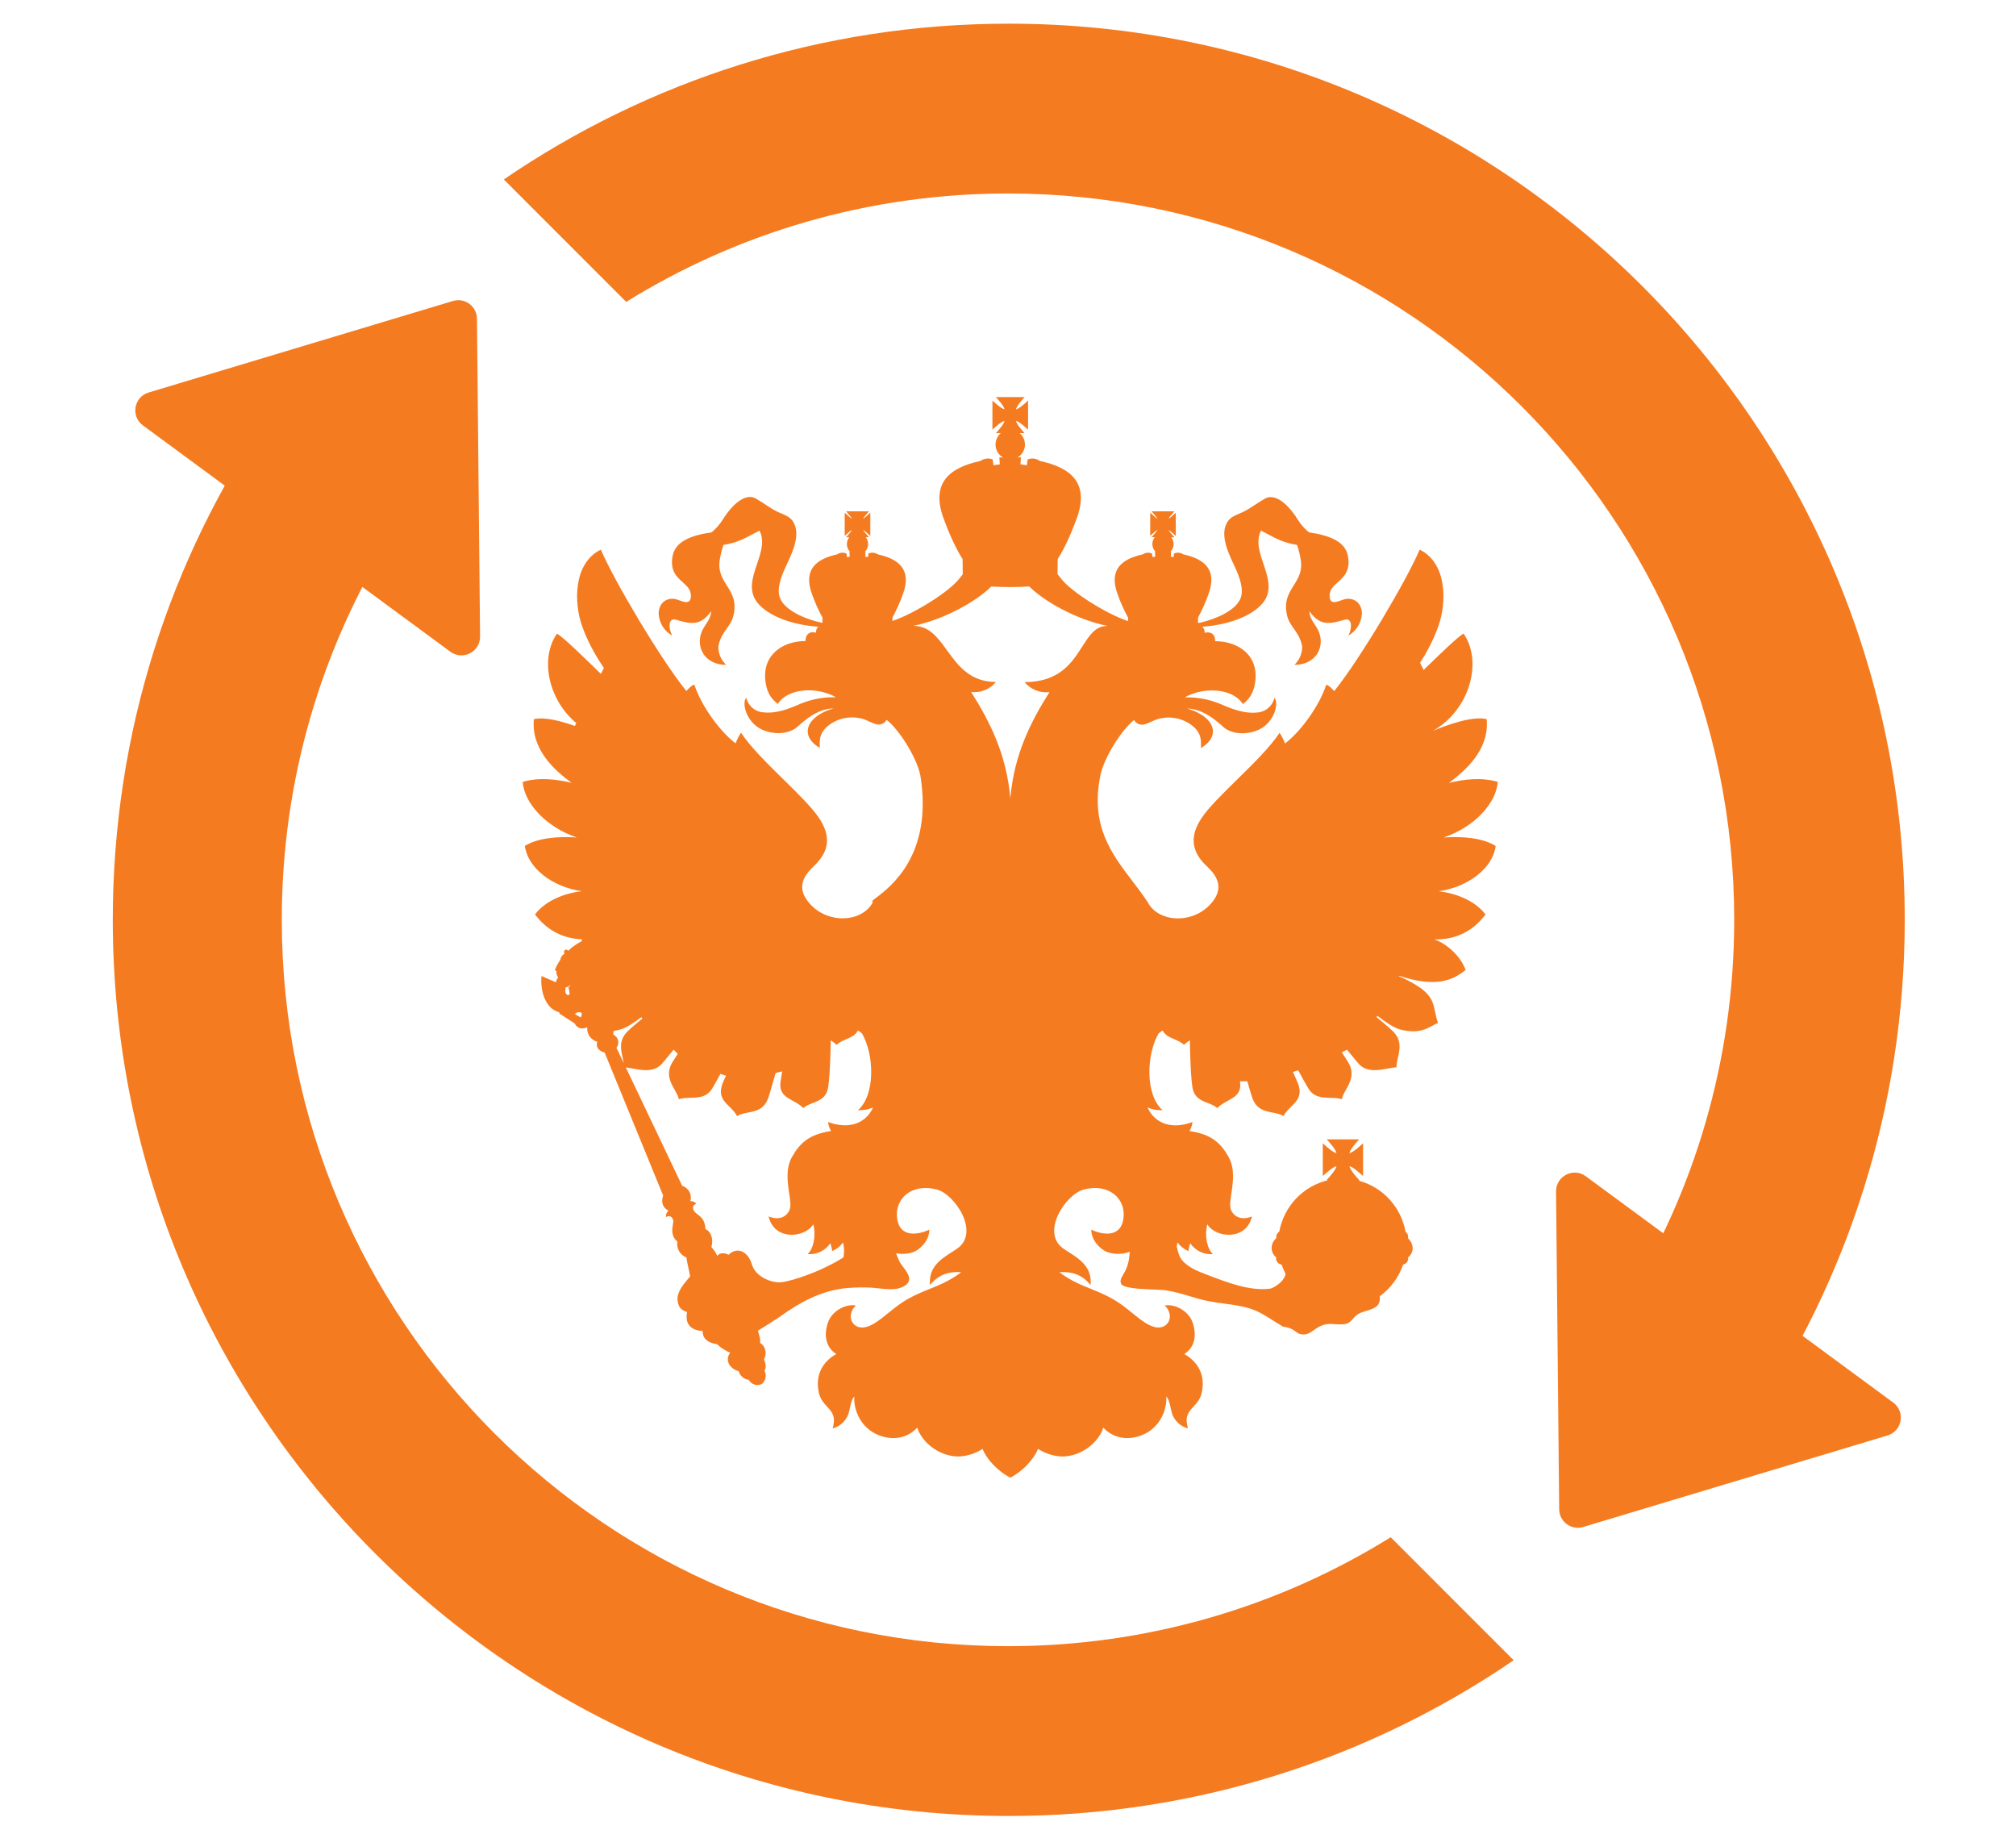
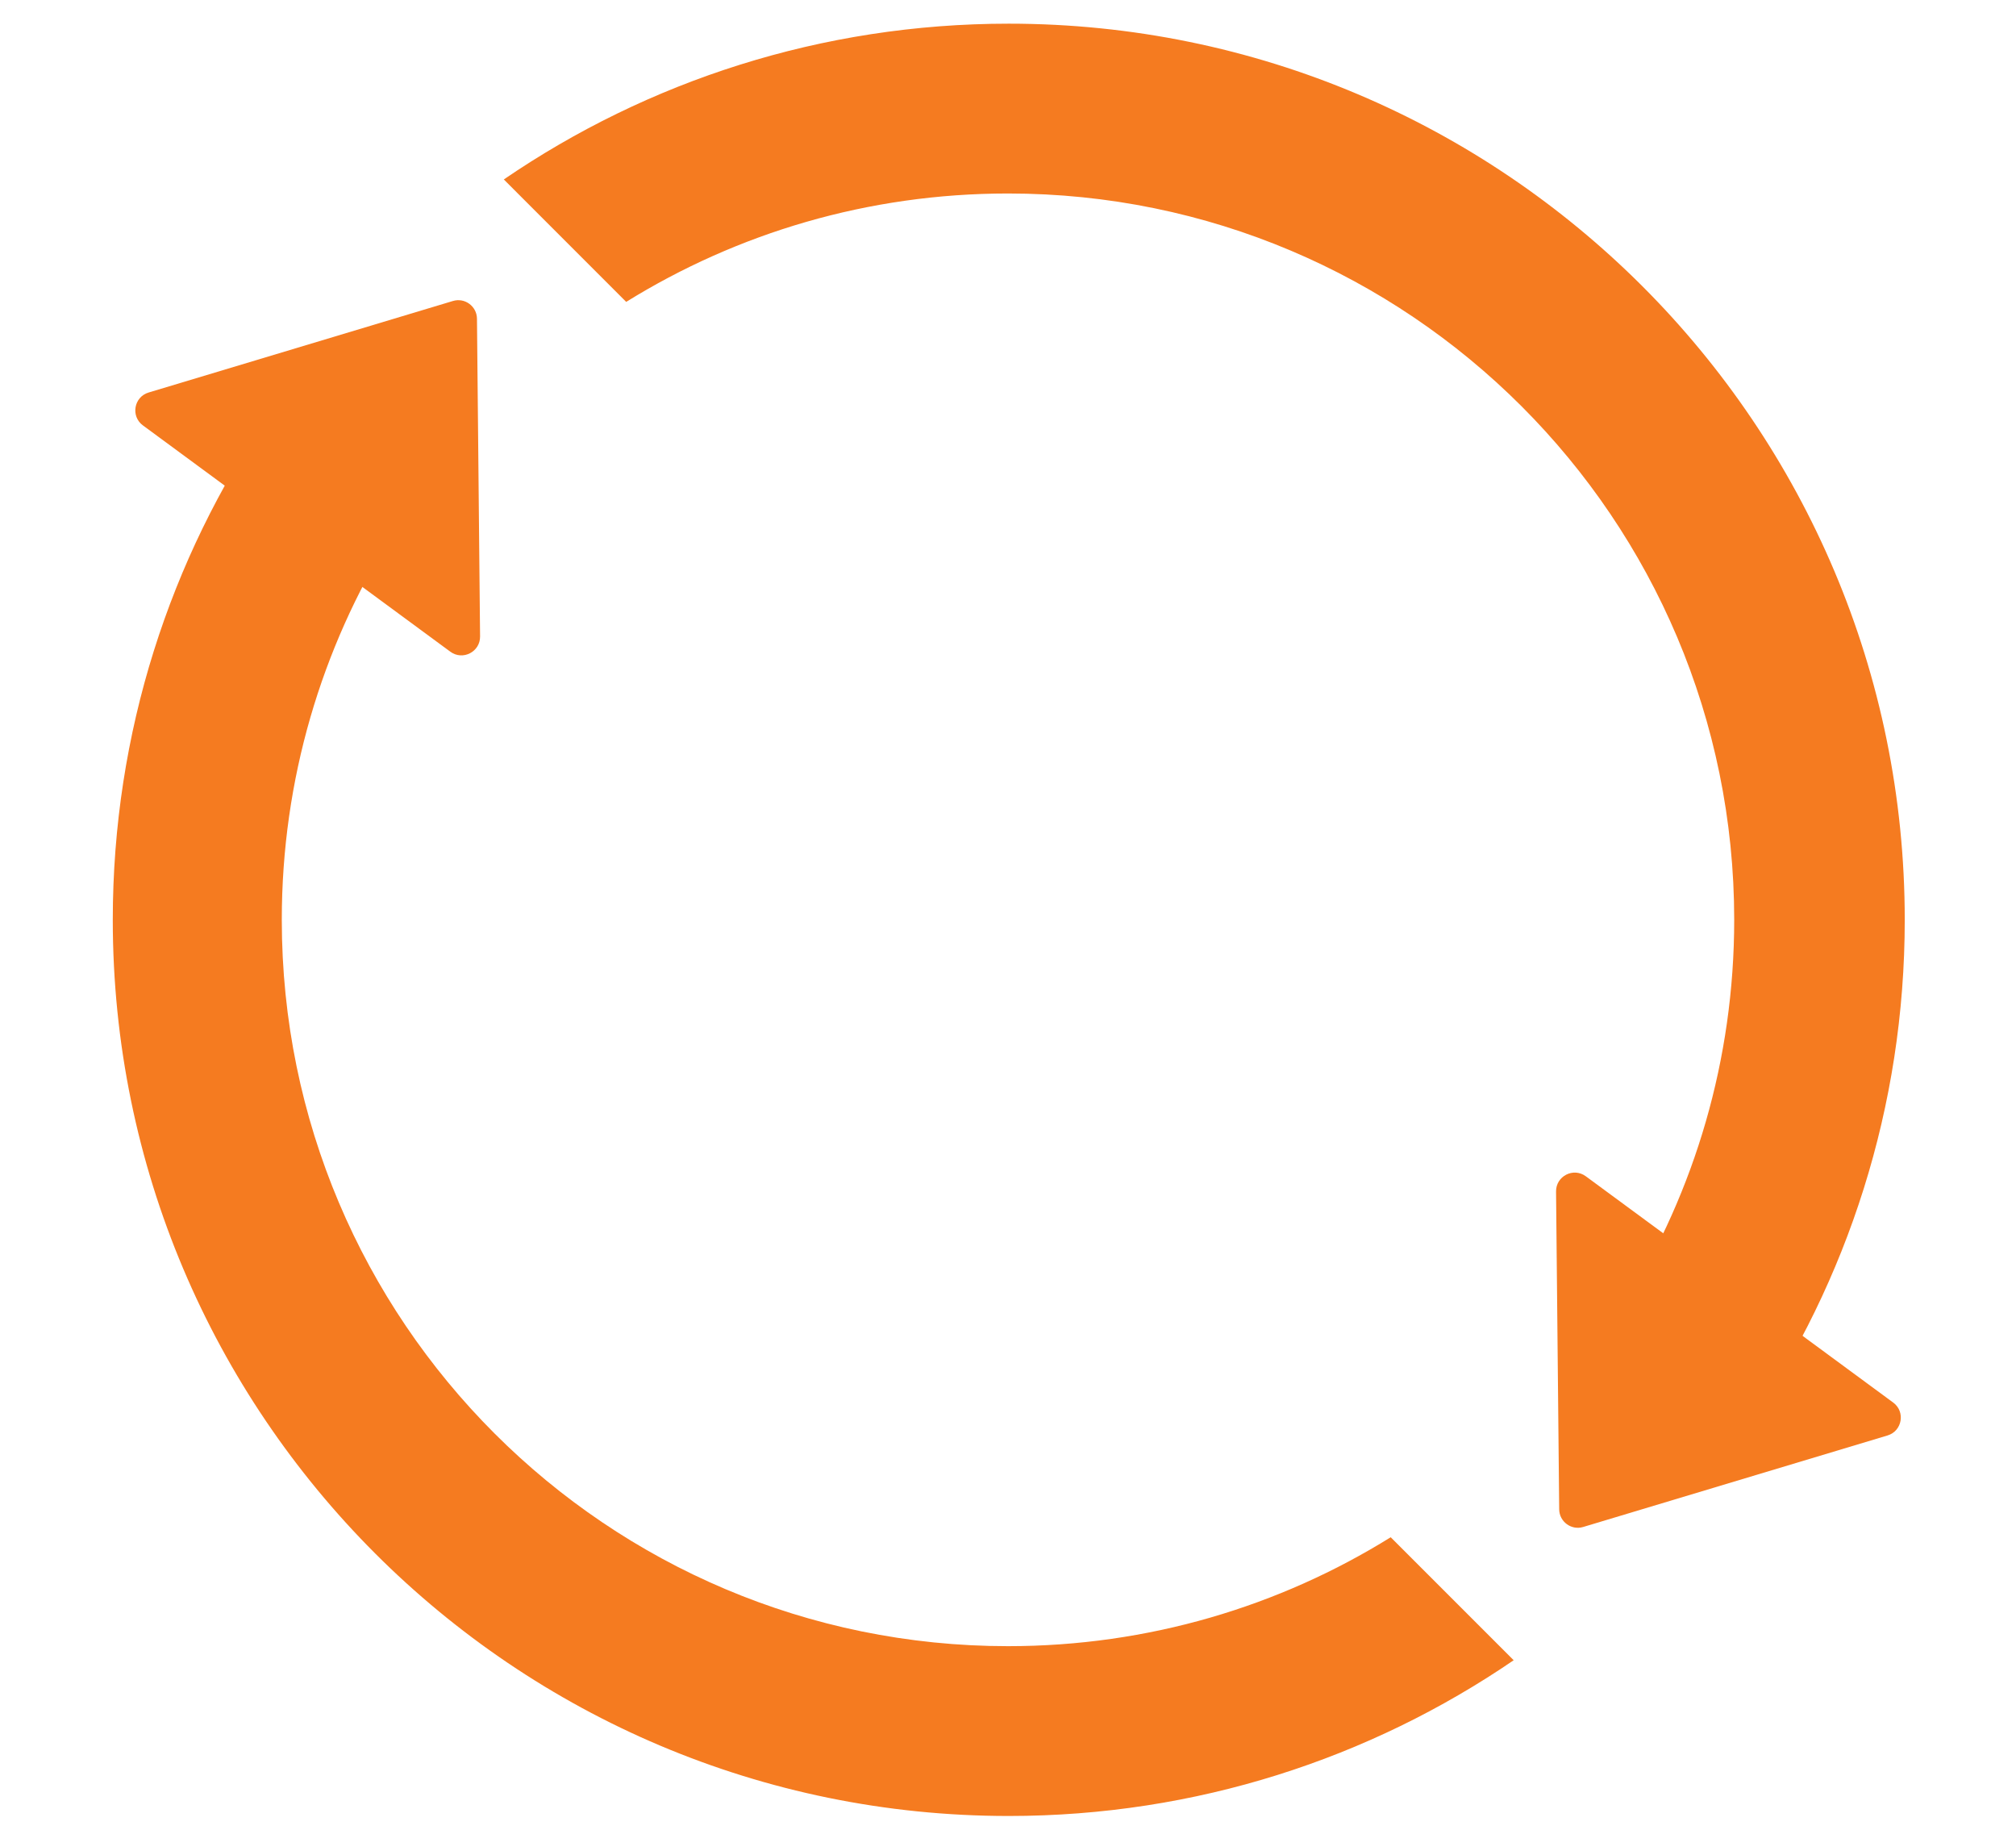
<svg xmlns="http://www.w3.org/2000/svg" width="54" height="49" viewBox="0 0 54 49" fill="none">
  <path fill-rule="evenodd" clip-rule="evenodd" d="M40.545 44.464C36.694 47.095 32.037 48.635 27.02 48.635C13.766 48.635 3.021 37.889 3.021 24.634C3.021 19.618 4.56 14.961 7.191 11.11L10.465 14.383C8.616 17.36 7.548 20.872 7.548 24.634C7.548 35.378 16.257 44.087 27 44.087C30.762 44.087 34.275 43.019 37.251 41.17L40.545 44.464ZM46.849 38.16C49.481 34.309 51.02 29.652 51.02 24.634C51.02 11.38 40.275 0.634 27.02 0.634C22.003 0.634 17.346 2.174 13.495 4.806L16.773 8.085C19.744 6.244 23.248 5.182 27 5.182C37.743 5.182 46.452 13.891 46.452 24.634C46.452 28.386 45.39 31.89 43.55 34.862L46.849 38.16Z" fill="#F57B20" />
  <path d="M12.132 8.061C12.45 7.965 12.772 8.202 12.776 8.535L12.859 17.046C12.863 17.458 12.395 17.698 12.063 17.454L3.828 11.393C3.496 11.149 3.586 10.63 3.981 10.512L12.132 8.061Z" fill="#F57B20" />
  <path d="M42.407 40.895C42.089 40.991 41.767 40.754 41.764 40.421L41.68 31.91C41.676 31.498 42.144 31.258 42.476 31.502L50.711 37.563C51.043 37.807 50.953 38.326 50.559 38.444L42.407 40.895Z" fill="#F57B20" />
  <g clip-path="url(#clip0)">
-     <path fill-rule="evenodd" clip-rule="evenodd" d="M27.569 15.707C27.41 15.717 27.237 15.722 27.055 15.722C26.877 15.722 26.707 15.717 26.551 15.708C26.167 16.095 25.311 16.585 24.469 16.761L24.468 16.762H24.47C24.892 16.762 25.12 17.077 25.368 17.419C25.661 17.823 25.981 18.264 26.678 18.264C26.515 18.461 26.265 18.562 26.013 18.533C26.508 19.319 26.958 20.188 27.062 21.38C27.166 20.189 27.616 19.322 28.11 18.537C27.857 18.566 27.607 18.465 27.443 18.268C28.381 18.268 28.716 17.743 28.99 17.314C29.18 17.017 29.34 16.765 29.652 16.765H29.67L29.652 16.761C28.81 16.585 27.954 16.095 27.57 15.707L27.569 15.707L27.569 15.708L27.569 15.707ZM28.327 15.378L28.331 14.973C28.536 14.654 28.709 14.242 28.841 13.884C29.192 12.927 28.672 12.521 27.853 12.345C27.758 12.277 27.635 12.261 27.526 12.304L27.505 12.46L27.335 12.436L27.346 12.245C27.312 12.249 27.28 12.253 27.25 12.255C27.364 12.192 27.439 12.076 27.452 11.945C27.465 11.814 27.413 11.685 27.313 11.601H27.445L27.426 11.579C27.355 11.499 27.233 11.361 27.214 11.273C27.3 11.292 27.439 11.418 27.518 11.489L27.538 11.507V10.729L27.516 10.748C27.437 10.82 27.301 10.943 27.214 10.963C27.236 10.867 27.378 10.71 27.445 10.636L27.446 10.634H26.676L26.692 10.653L26.692 10.653C26.762 10.732 26.888 10.873 26.907 10.962C26.819 10.942 26.676 10.812 26.598 10.742L26.583 10.728V11.507L26.602 11.49L26.602 11.49C26.68 11.419 26.819 11.292 26.907 11.273C26.887 11.362 26.758 11.507 26.689 11.585L26.675 11.601H26.807C26.707 11.686 26.655 11.815 26.668 11.946C26.681 12.077 26.758 12.193 26.872 12.256C26.84 12.254 26.805 12.25 26.769 12.245L26.78 12.436L26.61 12.46L26.589 12.304C26.48 12.261 26.358 12.277 26.262 12.345C25.443 12.521 24.923 12.926 25.274 13.884C25.406 14.242 25.579 14.654 25.784 14.973L25.788 15.381C25.77 15.4 25.748 15.428 25.719 15.466C25.457 15.839 24.453 16.452 23.905 16.63V16.54C24.015 16.337 24.109 16.127 24.187 15.909C24.429 15.248 24.065 14.967 23.511 14.847C23.442 14.799 23.354 14.789 23.276 14.819L23.263 14.822L23.25 14.919L23.176 14.909L23.183 14.775H23.17C23.273 14.67 23.282 14.502 23.19 14.387H23.275L23.244 14.352L23.231 14.337L23.231 14.336C23.209 14.312 23.181 14.281 23.156 14.248C23.14 14.228 23.126 14.208 23.113 14.187C23.134 14.2 23.155 14.214 23.174 14.23C23.206 14.255 23.236 14.283 23.26 14.304L23.26 14.304L23.276 14.319L23.312 14.351V13.731L23.276 13.763L23.262 13.777C23.238 13.798 23.206 13.826 23.174 13.853C23.155 13.868 23.134 13.882 23.113 13.895C23.127 13.874 23.141 13.854 23.156 13.834C23.181 13.802 23.209 13.771 23.23 13.747L23.23 13.747L23.244 13.73L23.276 13.695H22.663L22.694 13.73L22.709 13.747C22.73 13.771 22.757 13.802 22.782 13.834C22.797 13.854 22.811 13.874 22.824 13.895C22.803 13.882 22.783 13.868 22.764 13.853C22.727 13.823 22.692 13.791 22.668 13.769L22.668 13.769L22.668 13.769L22.661 13.763L22.626 13.731V14.354L22.661 14.322L22.678 14.306L22.678 14.306L22.678 14.306C22.702 14.285 22.732 14.258 22.764 14.232C22.783 14.217 22.803 14.203 22.824 14.19C22.811 14.211 22.797 14.231 22.782 14.251C22.753 14.288 22.721 14.324 22.7 14.348L22.694 14.354L22.663 14.39H22.749C22.657 14.505 22.665 14.67 22.766 14.775H22.753L22.76 14.909L22.686 14.92L22.673 14.823L22.66 14.819C22.582 14.789 22.494 14.8 22.425 14.847C21.871 14.967 21.507 15.249 21.749 15.91C21.826 16.127 21.92 16.338 22.03 16.54V16.681C22.007 16.677 21.985 16.672 21.966 16.668C21.598 16.585 20.993 16.352 20.881 15.982C20.796 15.703 20.982 15.313 21.076 15.114L21.093 15.077C21.238 14.767 21.471 14.261 21.217 13.933C21.147 13.844 21.039 13.798 20.929 13.751C20.884 13.732 20.838 13.713 20.795 13.69C20.687 13.635 20.604 13.579 20.515 13.521L20.515 13.521C20.434 13.466 20.347 13.409 20.232 13.345C20.031 13.233 19.696 13.372 19.348 13.934C19.269 14.056 19.172 14.165 19.061 14.257C18.473 14.342 18.09 14.518 18.018 14.882C17.94 15.281 18.122 15.445 18.285 15.592C18.408 15.702 18.52 15.803 18.505 15.986C18.49 16.186 18.325 16.126 18.192 16.077C18.157 16.064 18.123 16.052 18.096 16.046C17.872 15.997 17.647 16.131 17.642 16.434C17.654 16.68 17.792 16.903 18.006 17.022C17.89 16.81 17.91 16.537 18.102 16.596C18.529 16.726 18.772 16.755 19.046 16.372C19.051 16.501 18.974 16.619 18.901 16.732C18.86 16.795 18.82 16.857 18.796 16.919C18.621 17.358 18.904 17.81 19.449 17.805C19.209 17.574 19.24 17.287 19.247 17.287C19.288 17.084 19.377 16.96 19.462 16.84C19.539 16.733 19.614 16.629 19.649 16.474C19.734 16.1 19.601 15.889 19.469 15.681C19.344 15.482 19.22 15.285 19.287 14.951C19.308 14.829 19.339 14.71 19.38 14.594C19.727 14.539 19.943 14.424 20.168 14.303L20.168 14.303L20.168 14.303C20.225 14.273 20.282 14.242 20.343 14.211C20.486 14.484 20.383 14.792 20.278 15.103C20.151 15.48 20.022 15.863 20.332 16.192C20.648 16.529 21.253 16.733 21.88 16.782L21.921 16.785C21.878 16.816 21.855 16.875 21.858 16.944C21.696 16.896 21.57 16.988 21.576 17.168C20.949 17.168 20.382 17.558 20.512 18.306C20.56 18.591 20.671 18.716 20.833 18.854C21.108 18.418 21.894 18.388 22.391 18.674C22.079 18.665 21.767 18.719 21.476 18.834L21.446 18.847L21.446 18.847C21.16 18.97 20.805 19.123 20.431 19.076C20.217 19.056 20.039 18.9 19.99 18.688C19.867 18.809 19.97 19.331 20.412 19.541C20.643 19.651 21.041 19.693 21.316 19.5C21.333 19.488 21.359 19.465 21.393 19.435C21.558 19.288 21.908 18.978 22.325 18.973C21.6 19.18 21.397 19.701 21.959 20.029L21.958 19.994C21.951 19.806 21.943 19.577 22.29 19.361C22.541 19.21 22.843 19.172 23.124 19.257C23.167 19.271 23.219 19.294 23.273 19.319C23.349 19.353 23.427 19.388 23.485 19.399C23.59 19.422 23.697 19.373 23.749 19.279C24.077 19.532 24.555 20.285 24.651 20.76C24.999 22.881 23.858 23.747 23.479 24.035C23.376 24.113 23.329 24.148 23.384 24.155C23.086 24.739 22.061 24.765 21.599 24.085C21.316 23.667 21.637 23.355 21.809 23.187L21.817 23.179C22.249 22.763 22.235 22.351 21.935 21.902C21.748 21.623 21.378 21.259 20.989 20.878C20.554 20.451 20.096 20.001 19.849 19.623C19.788 19.712 19.74 19.808 19.705 19.91C19.267 19.579 18.769 18.872 18.6 18.336C18.53 18.354 18.476 18.41 18.425 18.463C18.411 18.478 18.398 18.493 18.384 18.506C17.686 17.642 16.444 15.542 16.094 14.72C15.35 15.085 15.373 16.148 15.59 16.761C15.714 17.11 15.891 17.469 16.175 17.889L16.096 18.048C15.629 17.593 15.094 17.071 14.92 16.969C14.456 17.633 14.684 18.738 15.437 19.366L15.398 19.442C15.046 19.317 14.586 19.191 14.3 19.261C14.221 20.089 14.887 20.654 15.309 20.964C14.912 20.873 14.454 20.809 14.001 20.94C14.04 21.505 14.618 22.147 15.45 22.429C14.929 22.394 14.395 22.445 14.059 22.655C14.134 23.237 14.779 23.752 15.586 23.868C15.049 23.926 14.568 24.169 14.331 24.49C14.599 24.846 14.998 25.134 15.591 25.156L15.578 25.209C15.456 25.27 15.331 25.358 15.217 25.465C15.207 25.446 15.187 25.434 15.165 25.434C15.141 25.433 15.119 25.448 15.11 25.471C15.101 25.494 15.106 25.52 15.124 25.537C15.053 25.585 15.016 25.642 15.011 25.702C14.951 25.788 14.901 25.88 14.864 25.978C14.878 25.988 14.891 25.999 14.905 26.01C14.899 26.07 14.915 26.131 14.952 26.18C14.919 26.215 14.898 26.26 14.891 26.308L14.507 26.14C14.492 26.204 14.464 26.681 14.732 26.964C14.812 27.049 14.892 27.079 14.941 27.098C14.98 27.113 14.999 27.12 14.981 27.142L15.393 27.409C15.474 27.57 15.623 27.559 15.729 27.513V27.547C15.728 27.712 15.838 27.857 15.997 27.899C15.963 28.04 16.013 28.134 16.196 28.19L17.764 32.021C17.695 32.197 17.761 32.357 17.904 32.421C17.856 32.466 17.832 32.531 17.838 32.597C17.899 32.561 17.985 32.547 18.03 32.67C18.04 32.697 18.033 32.741 18.024 32.794C18.002 32.922 17.971 33.106 18.144 33.252C18.114 33.434 18.216 33.612 18.387 33.677C18.392 33.739 18.424 33.885 18.451 34.01C18.465 34.079 18.479 34.142 18.486 34.181C18.467 34.206 18.444 34.233 18.419 34.263C18.294 34.412 18.12 34.62 18.151 34.84C18.175 35.021 18.253 35.09 18.404 35.138C18.337 35.476 18.528 35.634 18.822 35.646C18.81 35.901 19.053 35.98 19.203 35.998C19.307 36.095 19.428 36.173 19.559 36.228C19.416 36.416 19.523 36.646 19.787 36.725C19.823 36.849 19.929 36.94 20.057 36.955C20.124 37.077 20.272 37.127 20.398 37.07C20.511 36.986 20.544 36.83 20.476 36.706C20.536 36.634 20.505 36.5 20.463 36.403C20.563 36.229 20.479 36.026 20.36 35.966C20.374 35.888 20.342 35.777 20.316 35.686C20.311 35.669 20.306 35.653 20.302 35.638C20.505 35.514 20.782 35.338 20.878 35.271C21.42 34.883 22.003 34.554 22.7 34.495C22.92 34.477 23.142 34.475 23.363 34.487C23.413 34.491 23.465 34.497 23.518 34.503C23.775 34.532 24.06 34.565 24.259 34.418C24.324 34.376 24.36 34.299 24.352 34.221C24.336 34.123 24.267 34.032 24.2 33.943C24.148 33.875 24.098 33.809 24.073 33.741C24.056 33.696 24.027 33.628 23.999 33.564C24.192 33.602 24.379 33.57 24.49 33.522C24.616 33.468 24.894 33.249 24.892 32.933C24.658 33.044 24.098 33.198 24.029 32.617C23.967 32.105 24.417 31.681 25.093 31.857C25.578 31.983 26.261 33.012 25.636 33.442C25.592 33.472 25.546 33.501 25.499 33.531C25.203 33.721 24.863 33.938 24.912 34.417C25.113 34.161 25.388 34.042 25.746 34.074C25.441 34.302 25.175 34.409 24.901 34.52C24.709 34.598 24.512 34.677 24.296 34.801C24.113 34.907 23.947 35.041 23.792 35.166C23.545 35.366 23.325 35.544 23.105 35.553C22.814 35.565 22.658 35.222 22.924 34.964C22.648 34.911 22.284 35.115 22.18 35.411C22.041 35.811 22.157 36.11 22.402 36.264C22.066 36.445 21.813 36.807 21.939 37.321C21.979 37.481 22.069 37.579 22.153 37.671C22.283 37.812 22.399 37.938 22.301 38.255C22.519 38.2 22.689 38.028 22.743 37.808C22.751 37.775 22.759 37.741 22.766 37.706C22.792 37.585 22.819 37.461 22.884 37.401C22.859 37.728 23.03 38.198 23.468 38.406C23.755 38.543 24.212 38.609 24.57 38.235C24.704 38.66 25.198 39.018 25.695 39.007C25.917 38.994 26.132 38.924 26.319 38.804C26.441 39.105 26.746 39.412 27.061 39.575V39.576L27.061 39.575L27.062 39.576V39.575C27.377 39.412 27.681 39.105 27.804 38.803C27.991 38.924 28.206 38.994 28.427 39.007C28.925 39.019 29.419 38.66 29.552 38.235C29.911 38.609 30.368 38.543 30.655 38.406C31.092 38.198 31.264 37.727 31.239 37.401C31.304 37.461 31.331 37.585 31.357 37.707L31.357 37.707L31.357 37.707C31.364 37.741 31.372 37.776 31.38 37.808C31.434 38.028 31.604 38.2 31.822 38.255C31.724 37.938 31.84 37.811 31.969 37.671C32.054 37.579 32.144 37.481 32.184 37.321C32.31 36.807 32.057 36.448 31.721 36.264C31.966 36.11 32.082 35.811 31.942 35.411C31.839 35.115 31.475 34.911 31.199 34.964C31.465 35.222 31.309 35.565 31.018 35.553C30.797 35.544 30.576 35.365 30.329 35.165C30.174 35.04 30.009 34.906 29.827 34.801C29.609 34.675 29.412 34.596 29.218 34.517L29.218 34.517L29.218 34.517C28.945 34.407 28.681 34.3 28.377 34.074C28.734 34.042 29.01 34.16 29.211 34.417C29.26 33.938 28.92 33.721 28.623 33.531C28.576 33.501 28.53 33.471 28.487 33.442C27.864 33.012 28.545 31.983 29.03 31.857C29.706 31.681 30.155 32.105 30.094 32.616C30.025 33.198 29.464 33.044 29.231 32.933C29.231 33.249 29.507 33.467 29.633 33.522C29.77 33.581 30.023 33.616 30.26 33.525C30.256 33.584 30.252 33.632 30.25 33.652C30.221 33.906 30.141 34.042 30.082 34.142C30.027 34.236 29.991 34.298 30.036 34.395C30.125 34.504 30.559 34.522 30.895 34.536H30.895H30.895C31.037 34.542 31.162 34.547 31.235 34.558C31.453 34.591 31.657 34.652 31.862 34.713L31.862 34.713L31.862 34.713L31.862 34.713L31.863 34.713C32.022 34.761 32.182 34.809 32.35 34.843C32.496 34.873 32.647 34.894 32.798 34.913C33.078 34.951 33.358 34.988 33.608 35.09C33.766 35.154 33.938 35.263 34.102 35.367L34.102 35.367C34.194 35.425 34.284 35.482 34.367 35.529C34.568 35.557 34.644 35.615 34.707 35.663C34.76 35.703 34.803 35.736 34.903 35.739C35.023 35.743 35.103 35.686 35.193 35.622C35.268 35.57 35.349 35.512 35.467 35.478C35.561 35.45 35.665 35.457 35.769 35.464C35.868 35.471 35.968 35.477 36.06 35.453C36.141 35.431 36.191 35.374 36.243 35.315C36.281 35.273 36.319 35.23 36.369 35.199C36.439 35.155 36.519 35.131 36.6 35.107C36.7 35.077 36.801 35.047 36.881 34.978C36.951 34.919 36.968 34.803 36.96 34.714C37.243 34.508 37.465 34.216 37.583 33.867C37.66 33.853 37.717 33.786 37.719 33.708C37.718 33.697 37.717 33.686 37.715 33.675C37.793 33.617 37.839 33.525 37.839 33.427C37.835 33.325 37.789 33.229 37.713 33.162C37.729 33.097 37.704 33.029 37.649 32.991C37.53 32.334 37.05 31.803 36.413 31.626C36.41 31.619 36.407 31.611 36.406 31.603L36.396 31.592C36.385 31.575 36.372 31.559 36.356 31.547C36.275 31.454 36.164 31.321 36.145 31.233C36.242 31.254 36.397 31.395 36.486 31.476L36.511 31.498V30.619L36.489 30.639C36.401 30.719 36.243 30.861 36.145 30.883C36.166 30.784 36.308 30.624 36.388 30.534L36.407 30.513H35.537L35.553 30.53C35.631 30.619 35.777 30.782 35.799 30.883C35.702 30.862 35.545 30.721 35.456 30.64L35.432 30.618V31.497L35.452 31.479C35.541 31.399 35.7 31.255 35.798 31.233C35.778 31.331 35.638 31.489 35.558 31.579L35.536 31.603L35.565 31.61C34.902 31.767 34.393 32.306 34.267 32.983C34.218 33.014 34.187 33.069 34.184 33.128C34.184 33.14 34.186 33.152 34.189 33.164L34.186 33.16C34.108 33.227 34.062 33.324 34.06 33.427C34.062 33.524 34.108 33.615 34.184 33.673C34.182 33.683 34.181 33.694 34.18 33.706C34.183 33.789 34.246 33.858 34.328 33.867C34.358 33.955 34.394 34.039 34.436 34.119C34.386 34.354 34.088 34.502 34.022 34.512C33.491 34.583 32.893 34.355 32.361 34.151L32.328 34.139C32.083 34.045 31.79 33.934 31.633 33.709C31.596 33.657 31.551 33.539 31.521 33.385C31.526 33.341 31.534 33.303 31.54 33.276C31.617 33.378 31.718 33.457 31.834 33.507C31.841 33.435 31.857 33.364 31.882 33.296C32.019 33.497 32.251 33.608 32.491 33.587C32.334 33.45 32.258 33.094 32.338 32.789C32.557 33.153 33.383 33.24 33.534 32.578C33.224 32.706 33.025 32.556 32.967 32.384C32.935 32.29 32.957 32.141 32.983 31.965C33.028 31.667 33.083 31.293 32.907 30.982C32.691 30.602 32.444 30.378 31.862 30.291C31.906 30.217 31.933 30.134 31.942 30.049C31.41 30.252 30.942 30.109 30.737 29.661C30.865 29.715 31.004 29.739 31.142 29.732C30.675 29.335 30.699 28.244 31.038 27.67C31.059 27.659 31.075 27.646 31.092 27.633L31.092 27.633C31.108 27.62 31.124 27.608 31.142 27.599C31.205 27.725 31.331 27.779 31.457 27.833C31.551 27.873 31.645 27.913 31.712 27.984C31.76 27.938 31.814 27.897 31.871 27.863C31.871 27.863 31.882 28.758 31.94 29.119C31.985 29.398 32.171 29.47 32.352 29.541C32.444 29.577 32.536 29.613 32.606 29.676C32.686 29.593 32.786 29.537 32.883 29.484C33.078 29.377 33.257 29.278 33.215 28.976L33.213 28.958H33.41C33.465 29.152 33.514 29.32 33.549 29.416C33.657 29.712 33.879 29.756 34.087 29.797C34.194 29.818 34.297 29.838 34.379 29.892C34.433 29.789 34.512 29.711 34.587 29.636L34.587 29.636C34.74 29.485 34.88 29.346 34.776 29.039C34.765 29.006 34.71 28.881 34.633 28.71L34.773 28.664C34.886 28.873 34.984 29.052 35.046 29.153C35.191 29.39 35.415 29.396 35.633 29.402C35.74 29.405 35.846 29.408 35.94 29.438C35.956 29.357 36.002 29.275 36.052 29.187C36.166 28.983 36.298 28.749 36.105 28.437C36.057 28.359 36.002 28.273 35.941 28.183L36.08 28.113C36.259 28.333 36.395 28.496 36.426 28.524C36.641 28.718 36.935 28.662 37.175 28.617L37.175 28.617C37.261 28.601 37.34 28.586 37.406 28.585C37.406 28.499 37.426 28.41 37.446 28.319C37.496 28.093 37.549 27.853 37.306 27.615C37.196 27.509 37.037 27.375 36.87 27.239L36.893 27.205C37.127 27.383 37.345 27.532 37.511 27.573C37.966 27.688 38.188 27.568 38.373 27.468C38.422 27.441 38.469 27.415 38.518 27.396C38.479 27.286 38.458 27.187 38.439 27.096C38.369 26.761 38.319 26.523 37.469 26.143L37.472 26.132C38.454 26.455 38.898 26.265 39.258 25.977C39.111 25.582 38.734 25.266 38.42 25.159C39.075 25.173 39.507 24.868 39.791 24.492C39.554 24.171 39.072 23.929 38.536 23.87C39.346 23.752 39.987 23.239 40.063 22.658L40.06 22.655C39.725 22.444 39.193 22.394 38.67 22.429C39.502 22.147 40.08 21.505 40.119 20.94C39.666 20.809 39.208 20.873 38.811 20.966C39.233 20.654 39.9 20.088 39.822 19.26C39.425 19.163 38.7 19.441 38.383 19.573C39.371 19.015 39.723 17.715 39.202 16.968C39.041 17.062 38.571 17.515 38.133 17.943L38.037 17.751C38.269 17.389 38.421 17.071 38.531 16.76C38.749 16.147 38.771 15.084 38.027 14.72C37.678 15.541 36.436 17.642 35.739 18.508C35.726 18.495 35.713 18.482 35.7 18.468L35.7 18.468L35.7 18.468C35.649 18.414 35.594 18.357 35.524 18.338C35.353 18.875 34.857 19.582 34.419 19.912C34.383 19.811 34.335 19.714 34.275 19.625C34.028 20.002 33.571 20.451 33.136 20.878C32.747 21.26 32.375 21.624 32.188 21.905C31.889 22.353 31.877 22.765 32.306 23.181L32.312 23.186C32.484 23.353 32.809 23.667 32.524 24.087C32.063 24.766 31.038 24.741 30.739 24.157C30.612 23.964 30.472 23.781 30.333 23.598C29.766 22.853 29.202 22.113 29.475 20.764C29.571 20.289 30.051 19.536 30.377 19.282C30.429 19.377 30.536 19.426 30.64 19.403C30.699 19.392 30.777 19.356 30.852 19.322C30.906 19.298 30.959 19.274 31.002 19.261C31.282 19.176 31.585 19.213 31.836 19.365C32.182 19.58 32.174 19.808 32.168 19.997L32.167 20.033C32.729 19.704 32.525 19.183 31.8 18.977C32.22 18.982 32.573 19.296 32.736 19.441C32.769 19.47 32.794 19.492 32.81 19.504C33.085 19.698 33.481 19.654 33.714 19.545C34.156 19.334 34.258 18.813 34.136 18.692C34.086 18.904 33.908 19.06 33.694 19.08C33.327 19.126 32.973 18.975 32.688 18.854L32.65 18.837C32.358 18.723 32.047 18.668 31.735 18.677C32.232 18.391 33.017 18.423 33.293 18.858C33.455 18.72 33.565 18.594 33.614 18.309C33.744 17.562 33.177 17.172 32.549 17.172C32.556 16.992 32.43 16.901 32.268 16.948C32.27 16.876 32.245 16.815 32.199 16.785L32.241 16.782C32.867 16.733 33.473 16.529 33.788 16.192C34.098 15.863 33.97 15.48 33.843 15.103C33.738 14.792 33.635 14.484 33.778 14.211C33.839 14.242 33.896 14.272 33.953 14.303C34.178 14.424 34.393 14.539 34.741 14.594C34.782 14.71 34.813 14.829 34.834 14.95C34.901 15.285 34.777 15.482 34.652 15.681C34.521 15.889 34.388 16.1 34.473 16.474C34.508 16.629 34.582 16.733 34.659 16.84C34.744 16.96 34.833 17.084 34.874 17.287C34.881 17.287 34.912 17.574 34.673 17.805C35.218 17.81 35.5 17.358 35.326 16.919C35.301 16.857 35.261 16.795 35.22 16.732L35.22 16.732C35.147 16.619 35.071 16.501 35.075 16.372C35.35 16.755 35.593 16.726 36.019 16.596C36.211 16.537 36.231 16.81 36.115 17.022C36.329 16.903 36.467 16.68 36.48 16.433C36.475 16.131 36.25 15.997 36.025 16.046C35.998 16.052 35.965 16.064 35.929 16.077C35.797 16.126 35.632 16.186 35.616 15.986C35.601 15.803 35.713 15.702 35.836 15.592C35.999 15.445 36.181 15.281 36.103 14.882C36.032 14.518 35.648 14.342 35.061 14.257C34.949 14.165 34.852 14.056 34.773 13.934C34.428 13.375 34.092 13.236 33.891 13.35C33.776 13.414 33.689 13.472 33.607 13.526C33.518 13.585 33.435 13.64 33.328 13.695C33.285 13.718 33.239 13.737 33.194 13.756L33.194 13.756C33.084 13.803 32.976 13.849 32.906 13.938C32.651 14.266 32.886 14.772 33.03 15.082L33.047 15.118C33.141 15.317 33.326 15.708 33.242 15.988C33.13 16.358 32.525 16.59 32.157 16.674C32.137 16.678 32.115 16.682 32.09 16.686V16.54C32.2 16.338 32.294 16.127 32.371 15.91C32.614 15.249 32.25 14.967 31.696 14.847C31.627 14.8 31.539 14.789 31.461 14.819L31.448 14.823L31.434 14.92L31.361 14.909L31.368 14.775H31.354C31.456 14.67 31.463 14.505 31.372 14.39H31.458L31.427 14.354L31.421 14.348C31.399 14.324 31.368 14.288 31.338 14.251C31.323 14.231 31.309 14.211 31.296 14.19C31.317 14.203 31.337 14.217 31.357 14.232C31.394 14.262 31.429 14.294 31.453 14.316L31.453 14.316L31.459 14.322L31.494 14.354V13.731L31.459 13.763L31.453 13.769C31.429 13.791 31.394 13.823 31.357 13.853C31.337 13.868 31.317 13.882 31.296 13.895C31.309 13.874 31.323 13.854 31.338 13.834C31.364 13.802 31.391 13.771 31.412 13.747L31.412 13.747L31.427 13.73L31.458 13.695H30.845L30.876 13.73L30.891 13.747L30.891 13.747C30.912 13.771 30.939 13.802 30.964 13.834C30.98 13.854 30.994 13.874 31.007 13.895C30.986 13.882 30.966 13.868 30.946 13.853C30.914 13.826 30.882 13.798 30.859 13.777L30.844 13.763L30.809 13.731V14.351L30.844 14.319L30.86 14.304L30.86 14.304C30.884 14.283 30.914 14.255 30.946 14.23C30.966 14.214 30.986 14.2 31.007 14.187C30.994 14.208 30.98 14.228 30.965 14.248C30.94 14.28 30.912 14.311 30.891 14.335L30.876 14.352L30.845 14.387H30.93C30.838 14.502 30.847 14.67 30.95 14.775H30.937L30.944 14.909L30.87 14.919L30.857 14.822L30.844 14.819C30.766 14.789 30.679 14.799 30.61 14.847C30.056 14.967 29.691 15.248 29.934 15.909C30.011 16.127 30.105 16.337 30.215 16.54V16.634C29.667 16.456 28.666 15.844 28.404 15.471C28.371 15.428 28.346 15.398 28.327 15.378ZM31.354 14.775L31.352 14.778L31.351 14.775H31.354ZM22.591 33.676C22.625 33.53 22.602 33.355 22.582 33.276C22.506 33.378 22.405 33.457 22.289 33.507C22.282 33.435 22.266 33.364 22.241 33.296C22.104 33.497 21.872 33.608 21.632 33.587C21.788 33.45 21.864 33.094 21.784 32.789C21.565 33.153 20.739 33.24 20.588 32.578C20.899 32.707 21.097 32.557 21.156 32.384C21.188 32.289 21.166 32.14 21.14 31.964C21.095 31.666 21.04 31.292 21.216 30.982C21.432 30.603 21.68 30.378 22.261 30.291C22.217 30.217 22.19 30.134 22.181 30.049C22.715 30.25 23.181 30.106 23.386 29.661C23.258 29.715 23.119 29.739 22.98 29.733C23.448 29.336 23.424 28.245 23.085 27.67C23.065 27.659 23.048 27.646 23.032 27.634L23.032 27.634C23.016 27.621 23 27.608 22.98 27.599C22.918 27.725 22.791 27.779 22.665 27.833C22.571 27.874 22.477 27.914 22.411 27.984C22.363 27.938 22.309 27.897 22.252 27.863C22.252 27.863 22.241 28.758 22.183 29.119C22.138 29.398 21.952 29.47 21.771 29.541C21.679 29.577 21.587 29.613 21.517 29.676C21.437 29.593 21.336 29.537 21.24 29.484C21.045 29.377 20.866 29.278 20.907 28.976C20.921 28.879 20.935 28.785 20.95 28.693L20.775 28.737L20.755 28.807L20.755 28.807L20.755 28.807C20.683 29.062 20.618 29.295 20.574 29.416C20.466 29.712 20.244 29.756 20.035 29.797C19.928 29.818 19.825 29.838 19.744 29.892C19.69 29.789 19.611 29.711 19.535 29.636C19.382 29.485 19.242 29.346 19.346 29.04C19.355 29.013 19.392 28.928 19.445 28.809L19.297 28.76C19.206 28.928 19.129 29.068 19.077 29.153C18.932 29.389 18.709 29.395 18.492 29.401C18.384 29.404 18.278 29.407 18.183 29.438C18.166 29.357 18.12 29.275 18.071 29.187C17.956 28.983 17.825 28.749 18.017 28.437C18.058 28.37 18.105 28.298 18.155 28.223L18.044 28.112C17.864 28.332 17.728 28.496 17.697 28.524C17.482 28.718 17.188 28.662 16.948 28.617H16.948L16.948 28.617C16.881 28.605 16.818 28.593 16.763 28.587L18.274 31.761C18.445 31.812 18.543 31.993 18.492 32.166C18.555 32.167 18.614 32.193 18.657 32.239C18.552 32.266 18.544 32.351 18.588 32.427C18.612 32.467 18.649 32.495 18.689 32.525C18.778 32.592 18.883 32.672 18.897 32.918C19.059 32.991 19.113 33.209 19.055 33.397C19.12 33.468 19.174 33.549 19.214 33.637C19.277 33.529 19.445 33.562 19.514 33.606C19.732 33.386 20.03 33.498 20.138 33.859C20.245 34.22 20.709 34.377 20.965 34.336C21.301 34.282 21.858 34.07 22.166 33.912L22.166 33.912C22.312 33.841 22.454 33.763 22.591 33.676ZM16.707 28.47C16.699 28.419 16.688 28.368 16.676 28.316C16.626 28.09 16.574 27.851 16.817 27.615C16.916 27.519 17.058 27.399 17.209 27.276L17.177 27.244C16.962 27.404 16.764 27.535 16.612 27.573C16.55 27.589 16.494 27.6 16.44 27.608C16.437 27.628 16.432 27.649 16.425 27.669C16.425 27.673 16.426 27.677 16.427 27.681C16.429 27.691 16.431 27.702 16.433 27.712C16.496 27.742 16.541 27.799 16.556 27.867C16.572 27.936 16.556 28.007 16.512 28.062L16.707 28.47ZM22.766 14.775H22.77L22.769 14.778L22.766 14.775ZM15.224 26.435C15.24 26.497 15.251 26.556 15.261 26.616L15.259 26.616C15.248 26.629 15.238 26.642 15.227 26.655C15.13 26.637 15.135 26.531 15.152 26.444C15.192 26.44 15.229 26.422 15.256 26.392C15.263 26.392 15.279 26.41 15.279 26.41L15.224 26.435ZM15.553 27.249L15.401 27.159C15.445 27.106 15.521 27.093 15.58 27.127C15.587 27.169 15.578 27.213 15.553 27.249Z" fill="#F57B20" />
-   </g>
+     </g>
  <defs>
    <clipPath id="clip0">
      <rect width="26.118" height="28.941" fill="white" transform="translate(14 10.634)" />
    </clipPath>
  </defs>
</svg>